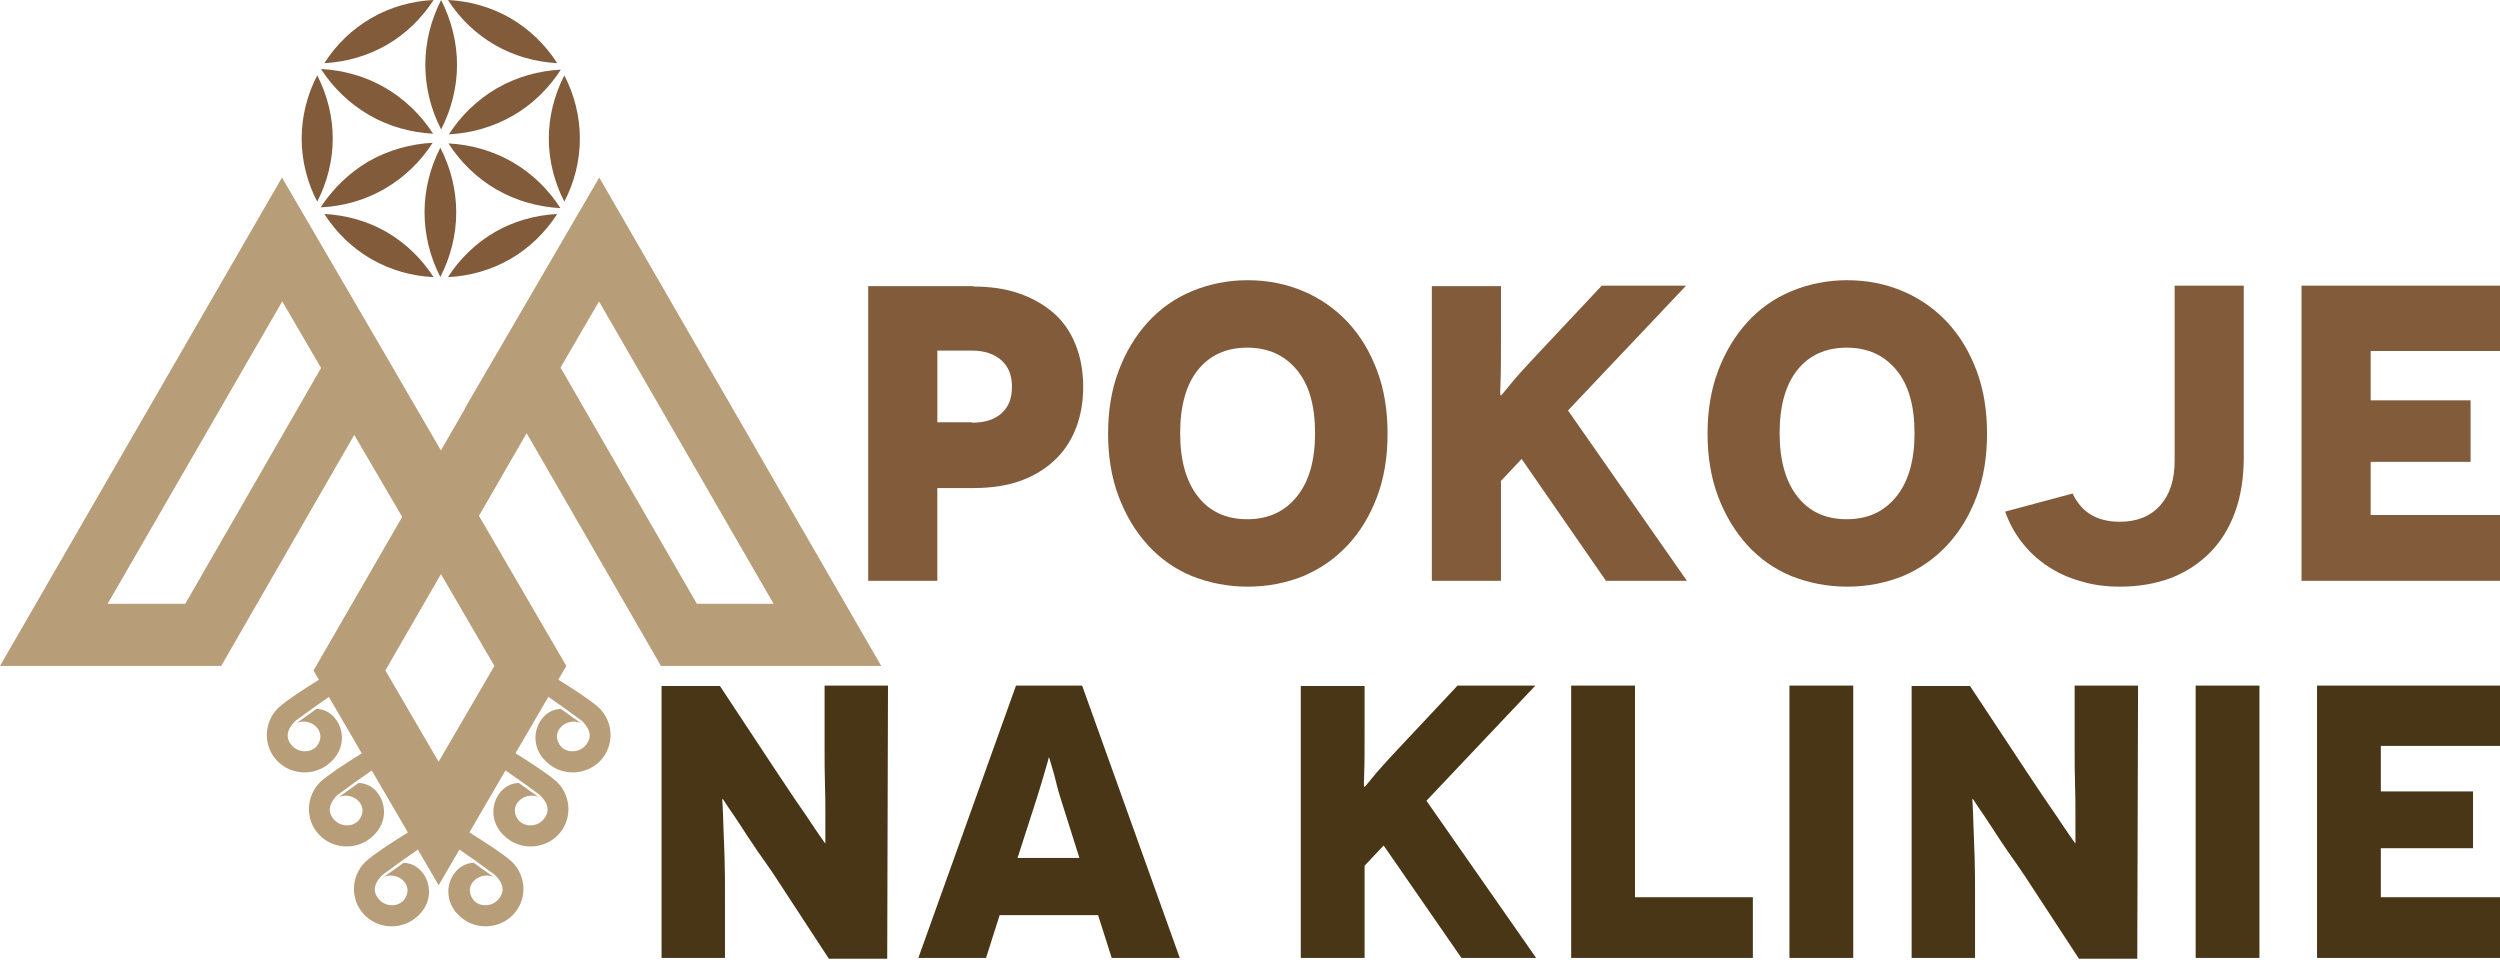
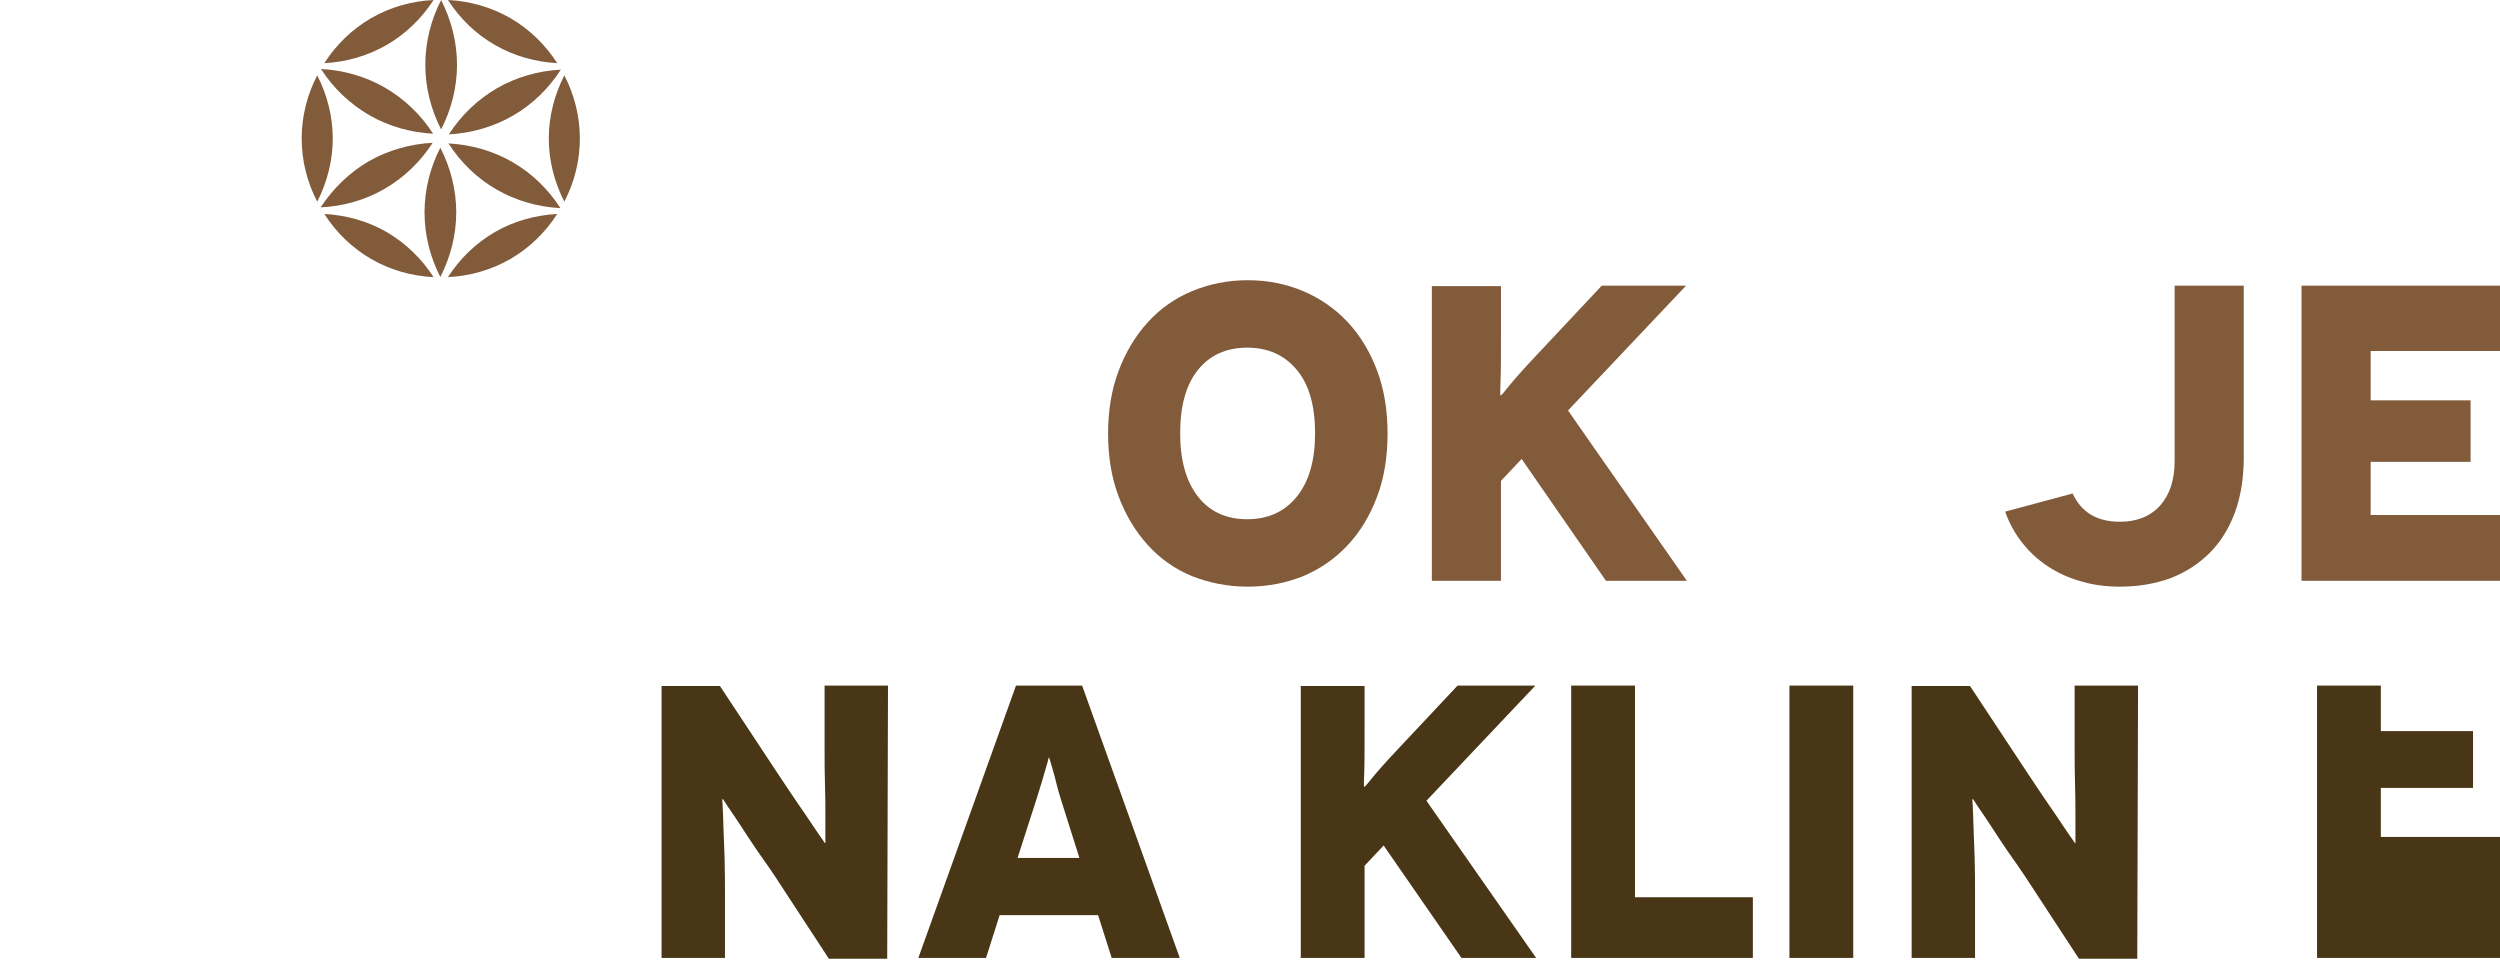
<svg xmlns="http://www.w3.org/2000/svg" version="1.1" id="Layer_1" x="0px" y="0px" width="344.395px" height="134.526px" viewBox="0 0 344.395 134.526" enable-background="new 0 0 344.395 134.526" xml:space="preserve">
-   <path fill="#B79D78" d="M30.474,91.736H0l12.875-22.302L27.78,43.62l2.567-4.449l8.498-14.714l12.737,21.841l0,0l0.101,0.172  l2.444,4.192l-0.003,0.006l6.615,11.379l3.334-5.775l-0.021-0.039l0.358-0.623l18.141-31.155l8.496,14.716l30.348,52.565H91.054  L72.55,59.675l-6.57,11.381l2.203,3.79l9.832,16.891h-0.002l0.002,0.001l-17.587,30.211L43.187,92.371l12.219-21.162l-6.606-11.296  L30.474,91.734V91.736z M25.524,83.174l18.707-32.484l-5.35-9.175L14.828,83.175L25.524,83.174L25.524,83.174z M60.743,79.09  l-7.657,13.262l7.336,12.587l7.686-13.201l-7.34-12.611v0.002L60.743,79.09z M77.217,50.633l18.78,32.542h10.57L82.52,41.525  L77.217,50.633z M75.305,104.974c-2.997-2.721-1.228-7.232,1.963-7.317l2.683,1.918c-2.02-0.785-4.338,1.316-2.642,3.312  c0.907,0.872,2.406,0.791,3.267-0.106c1.321-1.374,0.378-2.714-0.411-3.474c-1.672-1.248-3.337-2.427-5.063-3.613l1.485-2.274  c2.82,1.776,4.632,2.946,5.912,4.066c2.069,1.986,2.154,5.277,0.188,7.324C80.722,106.854,77.374,106.962,75.305,104.974  L75.305,104.974z M69.504,115.176c-2.996-2.721-1.229-7.232,1.963-7.316l2.682,1.917c-2.02-0.784-4.338,1.316-2.64,3.312  c0.905,0.872,2.404,0.791,3.266-0.106c1.321-1.374,0.377-2.714-0.411-3.473c-1.672-1.249-3.337-2.429-5.063-3.614l1.485-2.274  c2.821,1.776,4.632,2.946,5.911,4.065c2.069,1.988,2.154,5.278,0.189,7.324C74.922,117.057,71.573,117.163,69.504,115.176  L69.504,115.176z M63.302,126.179c-2.995-2.721-1.228-7.232,1.963-7.317l2.683,1.918c-2.02-0.784-4.338,1.316-2.641,3.312  c0.907,0.872,2.406,0.792,3.267-0.106c1.321-1.374,0.377-2.714-0.411-3.473c-1.672-1.248-3.337-2.429-5.063-3.614l1.485-2.274  c2.82,1.776,4.632,2.946,5.912,4.065c2.068,1.988,2.154,5.278,0.188,7.325C68.721,128.06,65.371,128.167,63.302,126.179  L63.302,126.179z M45.562,104.974c-2.07,1.988-5.418,1.881-7.384-0.165c-1.965-2.047-1.881-5.338,0.188-7.324  c1.279-1.12,3.091-2.29,5.913-4.066l1.484,2.274c-1.725,1.187-3.391,2.365-5.063,3.613c-0.789,0.76-1.732,2.1-0.411,3.474  c0.86,0.897,2.359,0.979,3.266,0.106c1.698-1.995-0.62-4.097-2.64-3.312l2.682-1.918C46.789,97.741,48.557,102.253,45.562,104.974  L45.562,104.974z M51.361,115.176c-2.069,1.987-5.417,1.881-7.383-0.166c-1.965-2.046-1.881-5.336,0.189-7.324  c1.279-1.119,3.091-2.289,5.911-4.065l1.485,2.274c-1.726,1.186-3.391,2.365-5.063,3.614c-0.789,0.759-1.731,2.099-0.411,3.473  c0.86,0.897,2.359,0.979,3.267,0.106c1.697-1.995-0.622-4.096-2.641-3.312l2.682-1.917  C52.589,107.943,54.358,112.455,51.361,115.176L51.361,115.176z M57.563,126.179c-2.069,1.988-5.417,1.881-7.383-0.165  c-1.965-2.047-1.88-5.337,0.189-7.325c1.279-1.119,3.09-2.289,5.911-4.065l1.485,2.274c-1.725,1.186-3.391,2.366-5.063,3.614  c-0.789,0.759-1.731,2.099-0.411,3.473c0.86,0.898,2.36,0.979,3.267,0.106c1.696-1.995-0.622-4.096-2.642-3.312l2.683-1.918  C58.791,118.946,60.56,123.458,57.563,126.179L57.563,126.179z" />
  <g>
-     <path fill="#825B3B" d="M134.122,39.414l-0.059,0.059c2.323,0,4.413,0.29,6.271,0.929c1.858,0.638,3.485,1.567,4.819,2.729   c1.337,1.162,2.324,2.614,3.021,4.355c0.696,1.742,1.045,3.659,1.045,5.808s-0.349,4.064-1.045,5.808   c-0.696,1.742-1.684,3.194-3.021,4.414c-1.334,1.219-2.903,2.148-4.762,2.787s-3.949,0.929-6.271,0.929h-4.994v12.776h-9.524   V39.414H134.122z M133.89,58.171v0.059c1.741,0,3.077-0.407,4.064-1.278c0.986-0.871,1.452-2.09,1.452-3.658   c0-1.568-0.466-2.788-1.452-3.659c-0.987-0.871-2.323-1.336-4.064-1.336h-4.762v9.872H133.89z" />
    <path fill="#825B3B" d="M152.646,59.797c0-3.194,0.465-6.098,1.452-8.711c0.987-2.614,2.323-4.82,4.008-6.678   c1.685-1.858,3.717-3.31,6.097-4.298c2.382-0.987,4.936-1.509,7.666-1.509c2.788,0,5.342,0.522,7.665,1.509   c2.323,0.988,4.355,2.381,6.098,4.239s3.078,4.065,4.065,6.679c0.987,2.612,1.452,5.516,1.452,8.71s-0.465,6.098-1.452,8.711   s-2.323,4.819-4.065,6.678s-3.774,3.253-6.098,4.239c-2.323,0.93-4.877,1.452-7.665,1.452c-2.73,0-5.284-0.522-7.666-1.452   c-2.38-0.986-4.412-2.438-6.097-4.297s-3.021-4.065-4.008-6.678c-0.987-2.613-1.452-5.518-1.452-8.711V59.797z M165.016,68.393   c1.627,2.09,3.892,3.135,6.795,3.135s5.168-1.045,6.853-3.135c1.685-2.091,2.497-4.995,2.497-8.711   c0-3.775-0.813-6.678-2.497-8.711c-1.685-2.032-3.949-3.078-6.853-3.078s-5.168,1.045-6.795,3.078   c-1.626,2.033-2.438,4.936-2.438,8.711C162.577,63.397,163.39,66.302,165.016,68.393z" />
    <path fill="#825B3B" d="M221.231,80.007l-11.614-16.783l-2.845,3.02v13.764h-9.524V39.414h9.524v6.563c0,3.019,0,5.168-0.059,6.504   c-0.06,1.336-0.06,1.974,0,1.974h0.059c0.057,0,0.406-0.406,1.102-1.277c0.698-0.872,1.976-2.323,3.892-4.355l8.885-9.466h11.614   l-16.26,17.189l16.376,23.462H221.231z" />
-     <path fill="#825B3B" d="M235.229,59.797c0-3.194,0.464-6.098,1.451-8.711c0.988-2.614,2.322-4.82,4.007-6.678   c1.685-1.858,3.717-3.31,6.098-4.298c2.381-0.987,4.937-1.509,7.665-1.509c2.788,0,5.344,0.522,7.666,1.509   c2.323,0.988,4.355,2.381,6.099,4.239c1.741,1.858,3.077,4.065,4.064,6.679c0.986,2.612,1.451,5.516,1.451,8.71   s-0.465,6.098-1.451,8.711c-0.987,2.613-2.323,4.819-4.064,6.678c-1.743,1.858-3.775,3.253-6.099,4.239   c-2.322,0.93-4.878,1.452-7.666,1.452c-2.729,0-5.284-0.522-7.665-1.452c-2.381-0.986-4.413-2.438-6.098-4.297   s-3.019-4.065-4.007-6.678c-0.987-2.613-1.451-5.518-1.451-8.711V59.797z M247.598,68.393c1.626,2.09,3.891,3.135,6.795,3.135   c2.902,0,5.168-1.045,6.852-3.135c1.684-2.091,2.496-4.995,2.496-8.711c0-3.775-0.813-6.678-2.496-8.711   c-1.684-2.032-3.949-3.078-6.852-3.078c-2.904,0-5.169,1.045-6.795,3.078c-1.626,2.033-2.44,4.936-2.44,8.711   C245.157,63.397,245.972,66.302,247.598,68.393z" />
    <path fill="#825B3B" d="M309.097,39.356v23.635c0,2.846-0.407,5.401-1.22,7.607c-0.813,2.207-1.974,4.065-3.484,5.575   c-1.51,1.51-3.31,2.671-5.4,3.483c-2.091,0.756-4.412,1.162-6.969,1.162c-1.917,0-3.717-0.232-5.4-0.755   c-1.685-0.465-3.194-1.161-4.589-2.09c-1.393-0.93-2.554-2.033-3.541-3.311c-0.988-1.278-1.742-2.671-2.265-4.182l9.291-2.497   c1.22,2.613,3.368,3.892,6.504,3.892c2.38,0,4.238-0.756,5.575-2.266c1.335-1.51,1.974-3.542,1.974-6.155v-24.1H309.097z" />
    <path fill="#825B3B" d="M344.754,70.947v9.06h-27.701V39.356h27.354v9.001h-17.829v6.794h13.765v8.479h-13.765v7.316H344.754z" />
  </g>
  <g>
    <path fill="#493616" d="M122.329,94.445l-0.108,37.624h-8.039l-7.396-11.31c-0.696-1.071-1.555-2.249-2.413-3.483   c-0.856-1.232-1.606-2.41-2.304-3.482c-0.698-1.071-1.286-1.93-1.77-2.626l-0.695-1.072h-0.108l0.054,0.965   c0.055,0.644,0.055,1.555,0.107,2.786c0.055,1.233,0.107,2.681,0.161,4.341c0.054,1.662,0.054,3.484,0.054,5.521v8.253h-8.736   V94.499h8.039L107,106.344c0.535,0.805,1.178,1.769,1.93,2.895c0.75,1.125,1.5,2.197,2.196,3.216   c0.697,1.018,1.233,1.876,1.77,2.626l0.75,1.072h0.055v-1.072c0-0.697,0-1.662,0-2.842c0-1.178,0-2.572-0.055-4.18   c-0.053-1.608-0.053-3.27-0.053-5.039v-8.574H122.329z" />
    <path fill="#493616" d="M151.27,126.066h-13.56l-1.875,5.896h-9.326l13.453-37.517h9.11l13.451,37.517h-9.377L151.27,126.066z    M148.696,118.188l-2.571-8.146c-0.215-0.697-0.429-1.394-0.59-2.09c-0.162-0.696-0.322-1.286-0.482-1.822   c-0.161-0.535-0.268-0.966-0.375-1.286l-0.16-0.483h-0.055l-0.106,0.483c-0.107,0.32-0.215,0.751-0.375,1.286   c-0.161,0.536-0.321,1.126-0.535,1.822s-0.43,1.393-0.646,2.09l-2.625,8.146H148.696z" />
    <path fill="#493616" d="M201.326,131.962l-10.719-15.489l-2.625,2.788v12.701h-8.79V94.499h8.79v6.057c0,2.786,0,4.77-0.054,6.002   c-0.053,1.232-0.053,1.822,0,1.822h0.054c0.055,0,0.376-0.375,1.019-1.178c0.644-0.805,1.821-2.145,3.591-4.021l8.199-8.736h10.719   l-15.006,15.863l15.113,21.653H201.326z" />
    <path fill="#493616" d="M241.471,123.602v8.36h-25.028V94.445h8.79v29.156H241.471z" />
    <path fill="#493616" d="M246.51,131.962V94.445h8.789v37.517H246.51z" />
    <path fill="#493616" d="M294.534,94.445l-0.107,37.624h-8.038l-7.396-11.31c-0.697-1.071-1.554-2.249-2.412-3.483   c-0.857-1.232-1.607-2.41-2.304-3.482c-0.698-1.071-1.288-1.93-1.77-2.626l-0.696-1.072h-0.107l0.054,0.965   c0.054,0.644,0.054,1.555,0.107,2.786c0.053,1.233,0.106,2.681,0.16,4.341c0.054,1.662,0.054,3.484,0.054,5.521v8.253h-8.735   V94.499h8.039l7.824,11.845c0.536,0.805,1.178,1.769,1.93,2.895c0.751,1.125,1.501,2.197,2.196,3.216   c0.698,1.018,1.233,1.876,1.77,2.626l0.751,1.072h0.053v-1.072c0-0.697,0-1.662,0-2.842c0-1.178,0-2.572-0.053-4.18   c-0.055-1.608-0.055-3.27-0.055-5.039v-8.574H294.534z" />
-     <path fill="#493616" d="M302.468,131.962V94.445h8.788v37.517H302.468z" />
-     <path fill="#493616" d="M344.754,123.602v8.36H319.19V94.445h25.243v8.308h-16.455v6.271h12.703v7.824h-12.703v6.753H344.754z" />
+     <path fill="#493616" d="M344.754,123.602v8.36H319.19V94.445h25.243h-16.455v6.271h12.703v7.824h-12.703v6.753H344.754z" />
  </g>
  <g>
    <path fill="#825B3B" d="M43.7,10.377c-1.392,2.692-2.141,5.671-2.141,8.703c0,3.049,0.749,6.027,2.141,8.701   c1.374-2.674,2.14-5.67,2.14-8.701C45.84,16.048,45.074,13.069,43.7,10.377" />
    <path fill="#825B3B" d="M44.682,29.476c1.623,2.549,3.834,4.689,6.454,6.205c2.623,1.514,5.582,2.354,8.595,2.496   c-1.642-2.532-3.832-4.672-6.454-6.205C50.654,30.457,47.696,29.637,44.682,29.476" />
    <path fill="#825B3B" d="M76.762,29.476c-3.015,0.161-5.976,0.98-8.595,2.496c-2.639,1.533-4.834,3.673-6.457,6.205   c2.997-0.142,5.958-0.981,8.595-2.496C72.926,34.166,75.12,32.025,76.762,29.476" />
    <path fill="#825B3B" d="M77.74,10.377c-1.37,2.692-2.139,5.671-2.139,8.703c0,3.049,0.769,6.027,2.139,8.701   c1.392-2.674,2.141-5.652,2.141-8.701C79.881,16.048,79.132,13.069,77.74,10.377" />
    <path fill="#825B3B" d="M61.71,0c1.623,2.532,3.818,4.672,6.457,6.188c2.619,1.515,5.58,2.353,8.595,2.513   c-1.642-2.549-3.836-4.689-6.457-6.205C67.668,0.981,64.707,0.143,61.71,0" />
    <path fill="#825B3B" d="M59.73,0c-3.013,0.143-5.972,0.981-8.595,2.497c-2.62,1.516-4.831,3.656-6.454,6.205   c3.015-0.16,5.955-0.998,8.595-2.513C55.898,4.672,58.089,2.532,59.73,0" />
    <path fill="#825B3B" d="M60.659,20.345c-1.409,2.746-2.176,5.795-2.176,8.899c0,3.121,0.767,6.169,2.176,8.916   c1.408-2.747,2.191-5.795,2.191-8.916C62.851,26.14,62.067,23.091,60.659,20.345" />
    <path fill="#825B3B" d="M61.782,19.757c1.674,2.603,3.923,4.797,6.614,6.348c2.693,1.552,5.726,2.407,8.81,2.568   c-1.675-2.603-3.924-4.797-6.616-6.348C67.896,20.773,64.868,19.918,61.782,19.757" />
    <path fill="#825B3B" d="M77.262,9.592c-3.086,0.162-6.117,1.017-8.81,2.568c-2.694,1.569-4.94,3.744-6.617,6.349   c3.085-0.162,6.116-1.017,8.811-2.568C73.337,14.39,75.584,12.197,77.262,9.592" />
    <path fill="#825B3B" d="M60.768,0c-1.41,2.764-2.177,5.813-2.177,8.934c0,3.102,0.767,6.152,2.177,8.898   c1.406-2.747,2.19-5.796,2.19-8.898C62.958,5.813,62.174,2.764,60.768,0" />
    <path fill="#825B3B" d="M44.217,9.504c1.679,2.604,3.941,4.779,6.635,6.349c2.691,1.55,5.725,2.407,8.81,2.567   c-1.677-2.603-3.943-4.797-6.636-6.348C50.352,10.52,47.303,9.665,44.217,9.504" />
    <path fill="#825B3B" d="M59.607,19.668c-3.085,0.16-6.116,1.016-8.811,2.549c-2.691,1.57-4.939,3.781-6.632,6.349   c3.102-0.144,6.134-0.999,8.809-2.55C55.666,24.464,57.932,22.271,59.607,19.668" />
  </g>
</svg>